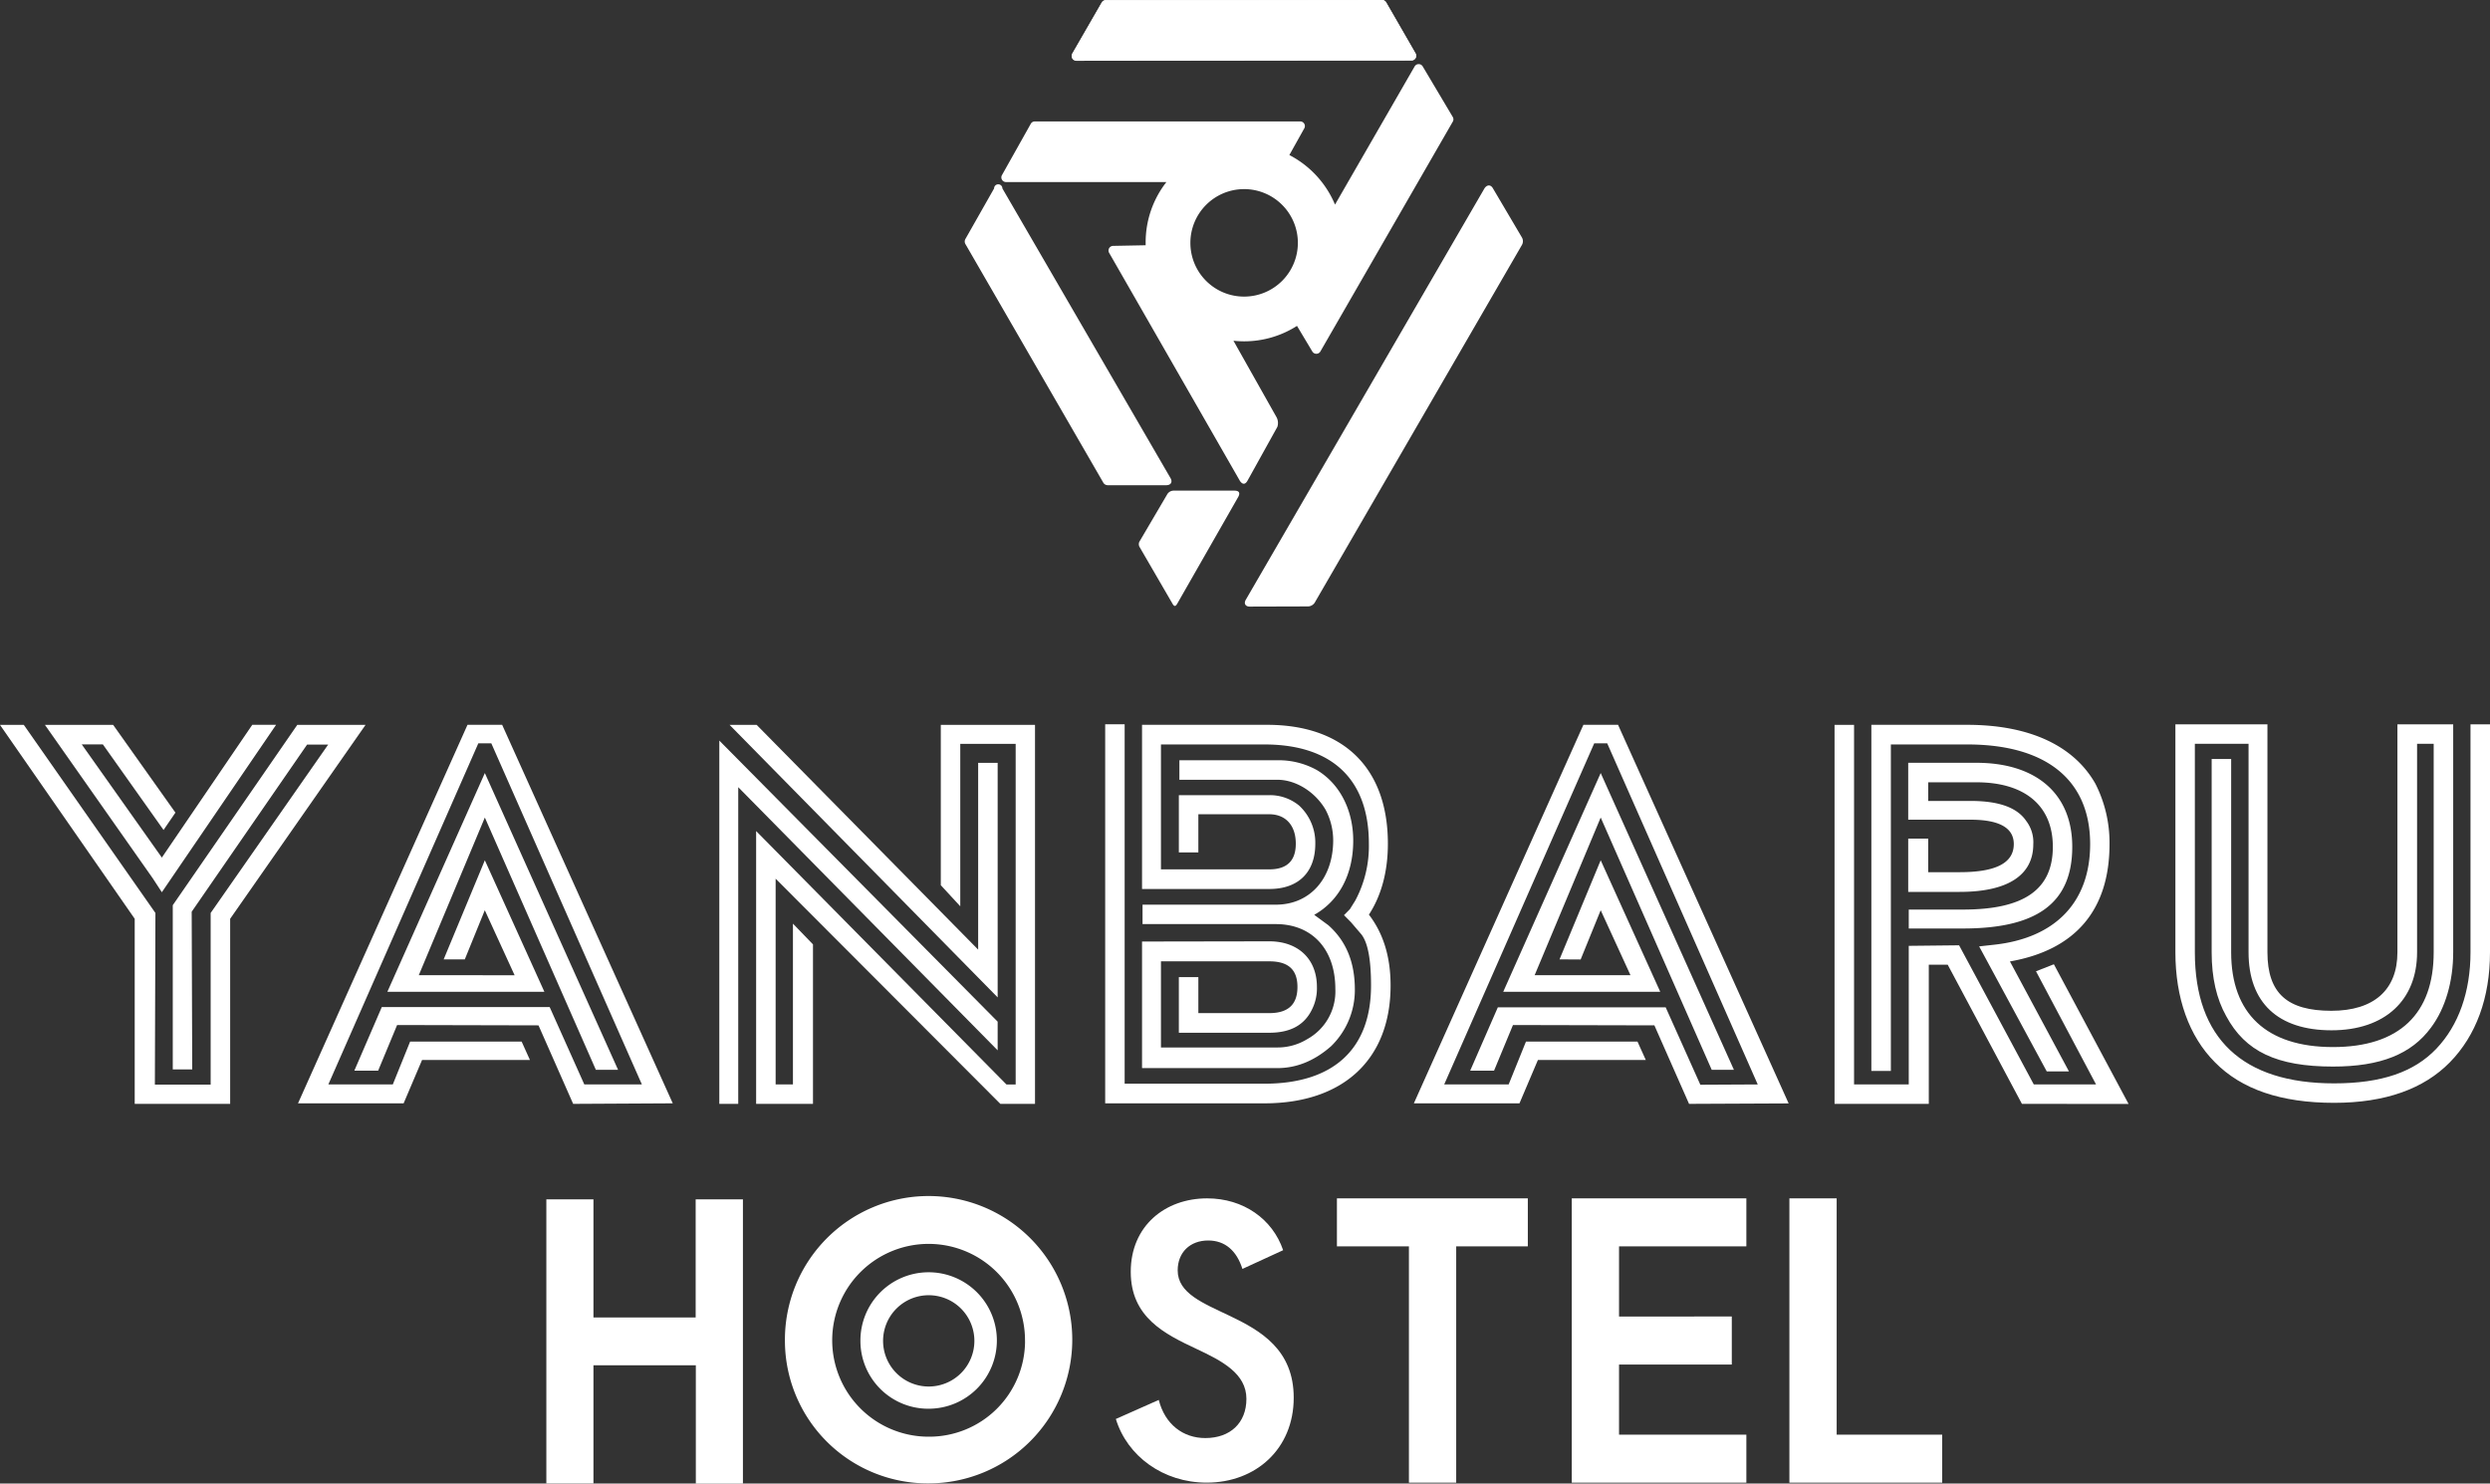
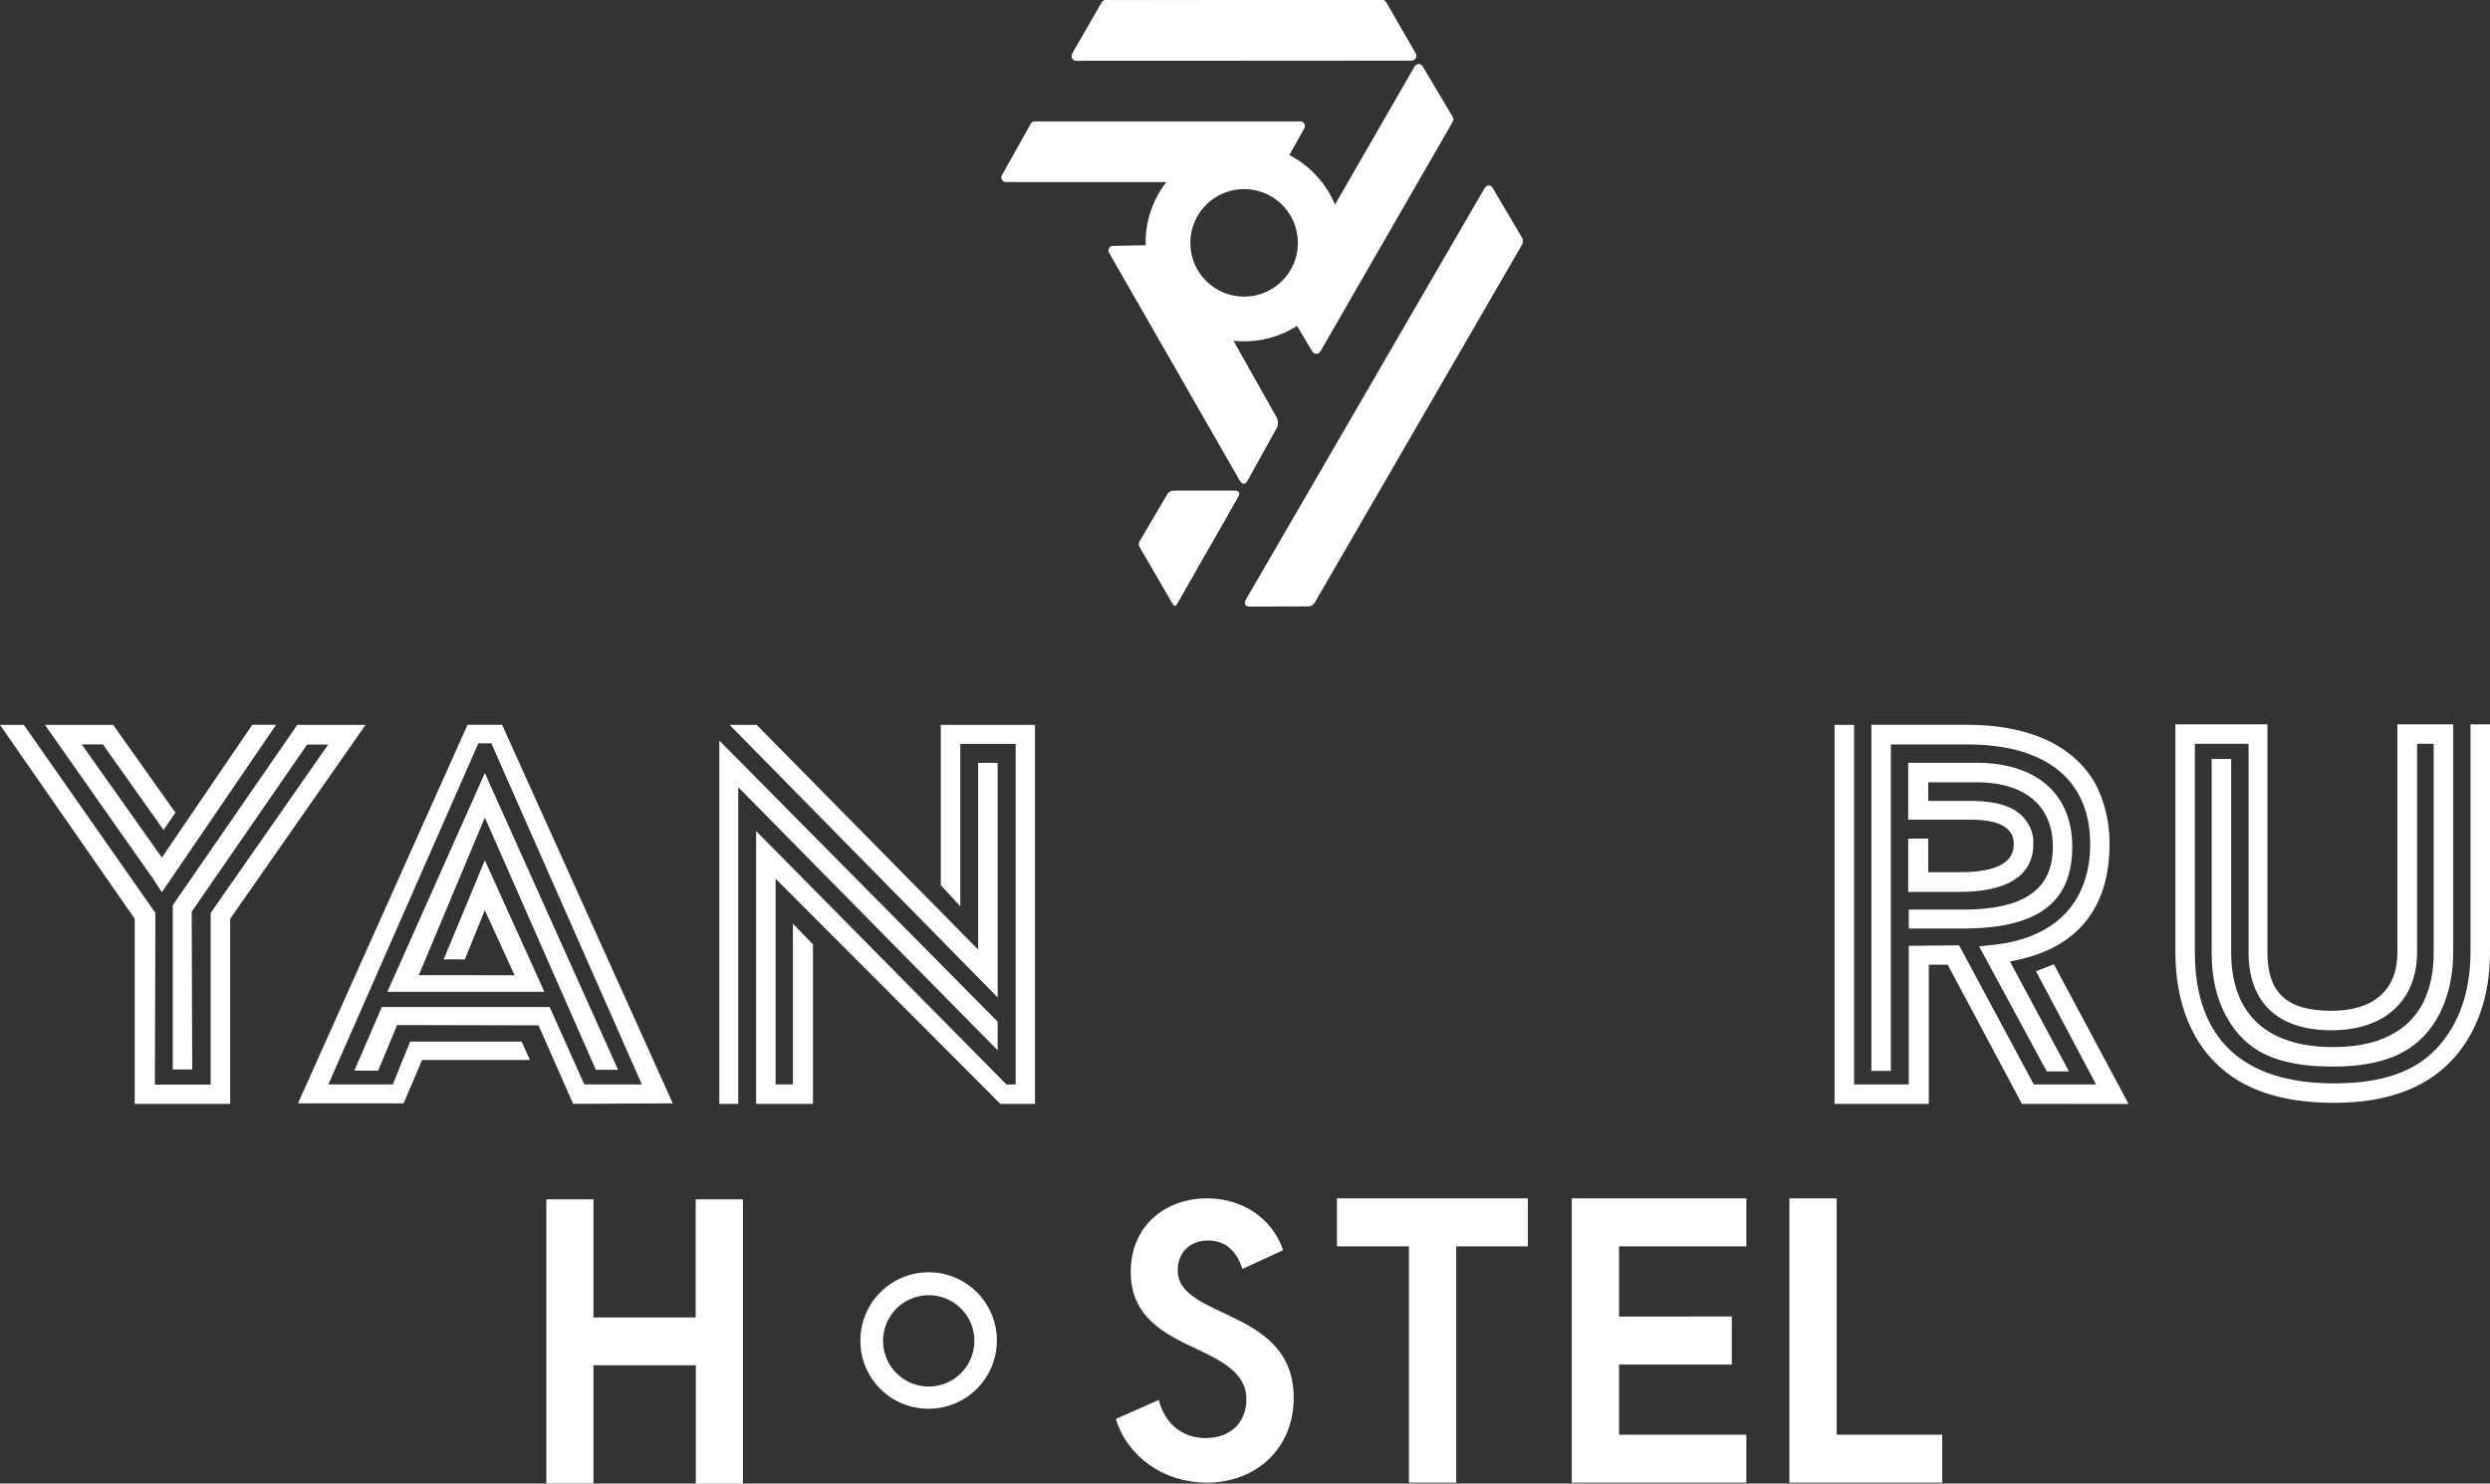
<svg xmlns="http://www.w3.org/2000/svg" viewBox="0 0 600 357.48">
  <rect x="0" y="0" width="600" height="357.48" fill="#333333" stroke="none" />
  <defs>
    <style>.cls-1{fill:#fff;}</style>
  </defs>
  <title>logo_v1</title>
  <g id="レイヤー_2" data-name="レイヤー 2">
    <g id="レイヤー_1-2" data-name="レイヤー 1">
      <path class="cls-1" d="M55.46,221.4V266h-23V221.4L0,174.68H5.74L37.45,220l-.13,41.36H50.76V220l28.32-40.58H74L46.19,219.7l.13,38H41.63V218.13l30-43.45H88.08ZM10.83,174.68H27.27l15,21.14L39.41,200,24.79,179.38H19.7L39,206.65l21.79-32h5.74L39,215l-2.22-3.39Z" />
      <path class="cls-1" d="M154.67,261.32l-36.28-82.2h-3.13l-36.14,82.2H94.65L98.82,251H125.7l2,4.43h-26l-4.44,10.44H71.81l40.84-91.21H121l41.11,91.21-24,.13-8.35-18.92L95.69,247l-4.57,11H85.38L92,242.67h40.45l8.35,18.65Zm-47.76-30.14,9.92-23.88L131.18,239H93.34l23.49-52.72,32.1,71.51h-5.35L116.83,197l-15.92,38H124l-7.18-15.66L112,231.18Z" />
      <path class="cls-1" d="M240.4,253.1l-62.51-63.41V266h-4.56V178.46l67.07,67.73Zm-64.59-78.42h6.52l53.37,54.15v-45h4.7v56.51ZM249.4,266h-8.35L186.9,211.74v49.58h4.17V222.57l4.83,5V266H182.2V200.26L242,260.8l.52.52h2.22V179.25H231.39v39.14l-4.69-5.08V174.68h22.7Z" />
-       <path class="cls-1" d="M335.08,237.48c0,17.88-11.48,28.39-30.41,28.39H266.31V174.53H271v86.61h33.66c16.58,0,25.71-8.28,25.71-23.66,0-6.31-.78-10.38-2.35-12.35l-2.48-2.9-1.69-1.7,1.43-1.45,1.31-2.1a27.83,27.83,0,0,0,3.26-13.67c0-15.64-9-23.92-25.19-23.92H279.75v30.1h26.1c4.31,0,6.39-2.11,6.39-6.18,0-4.6-2.61-7.1-6.39-7.1H288.76v9.2h-4.7v-13.8h21.79a11.08,11.08,0,0,1,7.18,2.5,12.17,12.17,0,0,1,3.91,9.2c0,7-4.18,10.91-11.09,10.91H275.19V174.66h30.14c18.4,0,29.1,10.38,29.1,28.65,0,6.7-1.57,12.49-4.57,17.09C333.38,225,335.08,230.65,335.08,237.48Zm-29.23-10.65c6.91,0,11.48,4.21,11.48,11a11.32,11.32,0,0,1-1.17,5.38c-1.83,3.81-5.22,5.65-10.31,5.65H284.06v-13.4h4.7v8.67h17.09c4.57,0,6.79-2.1,6.79-6.3s-2.22-6.18-6.79-6.18h-26.1v20.76h28.06a13.65,13.65,0,0,0,7.17-2,13.14,13.14,0,0,0,6.79-12.09c0-9.59-5.61-15.64-14.35-15.64H275.31V218h32.11c8.35,0,13.83-6.44,13.83-15.51a15.79,15.79,0,0,0-1.83-7.36c-2.61-4.47-7.31-7.23-11.61-7.23H284.19V183.2h23.62a18.94,18.94,0,0,1,9.52,2.37c5.48,3.28,8.75,9.59,8.75,17,0,8.28-3.53,14.59-9.4,17.88l3.39,2.49c4.31,3.81,6.4,8.94,6.4,15.51a18.87,18.87,0,0,1-5.74,13.67c-4.05,3.55-8.36,5.26-12.92,5.26H275.19v-30.5Z" />
-       <path class="cls-1" d="M423.55,261.32l-36.27-82.2h-3.13L348,261.32h15.53L367.7,251h26.88l2,4.43h-26l-4.44,10.44H340.69l40.85-91.21h8.35L431,265.89,407,266l-8.35-18.92L364.57,247l-4.56,11h-5.75l6.66-15.26h40.45l8.35,18.65Zm-47.76-30.14,9.92-23.88L400.06,239H362.22l23.49-52.72,32.1,71.51h-5.35L385.71,197l-15.92,38h23.1l-7.18-15.66-4.83,11.87Z" />
      <path class="cls-1" d="M487.21,266l-17.88-33.53h-4.56V266H442.06V174.68h4.7v86.64h13.18v-33.4l12.13-.13,18,33.53h15L490.6,234.05l4.31-1.69,18,33.66Zm-36.28-91.34H474c15,0,25.71,5,30.93,14.22a31.33,31.33,0,0,1,3.39,14.49c0,16.05-8.35,25.57-24,28.31l14.22,26.49h-5.35L476.9,228.05l3.52-.39c14.75-1.57,23.23-10.18,23.23-24.27,0-15.53-10.7-24-29.62-24h-18.4v78.68h-4.7ZM473,219.18c14.74,0,21.66-4.83,21.66-15.14,0-9.92-6.79-15.53-18.4-15.53H464.63V193h10.18c6.79,0,11.23,1.56,13.44,4.83a8.43,8.43,0,0,1,1.7,5.61c0,7.44-6.13,11.48-17.75,11.48H459.81V202.08h4.82v8.09h7.57c8.75,0,13.05-2.22,13.05-6.78,0-3.92-3.52-5.87-10.44-5.87h-15V183.81h16.44c14.22,0,23.09,7.31,23.09,20.23,0,13.57-8.48,19.7-26.35,19.7H459.94v-4.56Z" />
      <path class="cls-1" d="M562.42,265.75c-12.79,0-22.31-3.26-28.71-9.78-6.26-6.27-9.52-15.53-9.52-26.49V174.54h22.18v54.94c0,9.91,4.83,14.09,15.4,14.09,10.31,0,15.92-5.09,15.92-14.09V174.54h13.44v54.94c0,6.91-1.83,13.44-5.35,18.14-4.7,6.39-12.14,9.39-23.62,9.39-13.57,0-21.14-3.65-25.71-12.13-2.35-4.18-3.52-9.27-3.52-15.4V182.89h4.7v46.59c0,14.74,8.48,22.83,24.53,22.83s24.27-8.09,24.27-22.83V179.24h-4v50.24c0,11.48-7.69,18.79-20.61,18.79s-20-6.66-20-18.79V179.24H528.88v50.24c0,20.75,11.49,31.58,33.54,31.58,11.48,0,19.31-2.74,24.66-8.36s8.22-13.7,8.22-23.22V174.54H600v54.94c0,11-3.39,20.09-9.66,26.49S574.82,265.75,562.42,265.75Z" />
      <path class="cls-1" d="M131.65,289H143v28.47h24.63V289h11.39v68.5H167.67V329H143v28.47H131.65Z" />
-       <path class="cls-1" d="M189.14,323.2a34.62,34.62,0,1,1,34.62,34.25A34.41,34.41,0,0,1,189.14,323.2Zm57.85,0a23.23,23.23,0,1,0-23.23,23A23.09,23.09,0,0,0,247,323.2Z" />
      <path class="cls-1" d="M207.33,323.2a16.44,16.44,0,1,1,16.43,16.26A16.34,16.34,0,0,1,207.33,323.2Zm27.46,0a11,11,0,1,0-11,10.91A11,11,0,0,0,234.79,323.2Z" />
      <path class="cls-1" d="M268.88,341.93l10.34-4.59c1.49,5.89,5.87,9.19,11.22,9.19,6,0,9.9-3.64,9.9-9.45,0-6.07-5.78-9.11-12.09-12.06-7.54-3.55-15.78-7.54-15.78-18.56s8.24-17.69,18.41-17.69c8.76,0,15.77,5,18.31,12.49l-9.81,4.51c-1.4-4.42-4.21-6.85-8.24-6.85-4.38,0-7.36,2.86-7.36,7.2,0,5.55,6.13,7.89,12.62,11,7.45,3.56,15.34,8.15,15.34,19.69,0,12.31-9.12,20.46-20.95,20.46C280.27,357.28,271.6,350.86,268.88,341.93Z" />
      <path class="cls-1" d="M339.5,300.34H322.15V288.77h46v11.57H350.89v56.94H339.5Z" />
      <path class="cls-1" d="M378.74,288.77h42.07v11.57H390.13v16.9H417.3v11.57H390.13v16.9h30.68v11.57H378.74Z" />
      <path class="cls-1" d="M431.18,288.77h11.39v56.94H468v11.57H431.18Z" />
      <path class="cls-1" d="M274.64,130.38l6.6-11.23a1.8,1.8,0,0,1,1.58-.92l14.61,0c1.68,0,1.2,1.12.8,1.76l-14.46,25.31c-.52,1-.85.84-1.25.16l-7.9-13.61A1.38,1.38,0,0,1,274.64,130.38Z" />
      <path class="cls-1" d="M340.07,14.57H259.38a1.12,1.12,0,0,1-1-1.68L265.49.57a1.14,1.14,0,0,1,1-.56H333a1.14,1.14,0,0,1,1,.56l7.09,12.32A1.12,1.12,0,0,1,340.07,14.57Z" />
      <path class="cls-1" d="M340.1,14.55l-80.69.1a1.11,1.11,0,0,1-1-1.67L265.5.65a1.12,1.12,0,0,1,1-.56L333,0a1.12,1.12,0,0,1,1,.56l7.1,12.31A1.12,1.12,0,0,1,340.1,14.55Z" />
      <path class="cls-1" d="M301.14,146.17c-1.05,0-1.47-.74-.95-1.65l57.44-99c.56-1,1.53-1.14,2.09-.17l7,11.86a1.82,1.82,0,0,1,0,1.83l-49.92,86.18a2,2,0,0,1-1.58.91Z" />
-       <path class="cls-1" d="M282.05,115.21l-40.51-69.8a1,1,0,0,0-2,0l-6.94,12.23a1.23,1.23,0,0,0,0,1.12l33.28,57.59a1.24,1.24,0,0,0,1,.57l14.2,0C282.15,116.9,282.59,116.14,282.05,115.21Z" />
      <path class="cls-1" d="M350.06,28.18,342.82,16a1.13,1.13,0,0,0-1.94,0l-19.19,33.3a23.82,23.82,0,0,0-11-11.94l3.59-6.42a1.12,1.12,0,0,0-1-1.68H249.38a1.11,1.11,0,0,0-1,.57l-6.94,12.36a1.12,1.12,0,0,0,1,1.68h38.62a23.59,23.59,0,0,0-5,14.62c0,.21,0,.41,0,.61l-7.81.15a1.12,1.12,0,0,0-1,1.66l31.54,55c.62.87,1.27.91,1.83-.11l7.18-12.94a3,3,0,0,0-.16-2.25l-10.42-18.5a24,24,0,0,0,2.56.14,23.67,23.67,0,0,0,12.75-3.72l3.69,6.17a1.13,1.13,0,0,0,1.94,0l31.91-55.39A1.1,1.1,0,0,0,350.06,28.18ZM286.84,58.47a12.95,12.95,0,1,1,13,13A12.93,12.93,0,0,1,286.84,58.47Z" />
    </g>
  </g>
</svg>